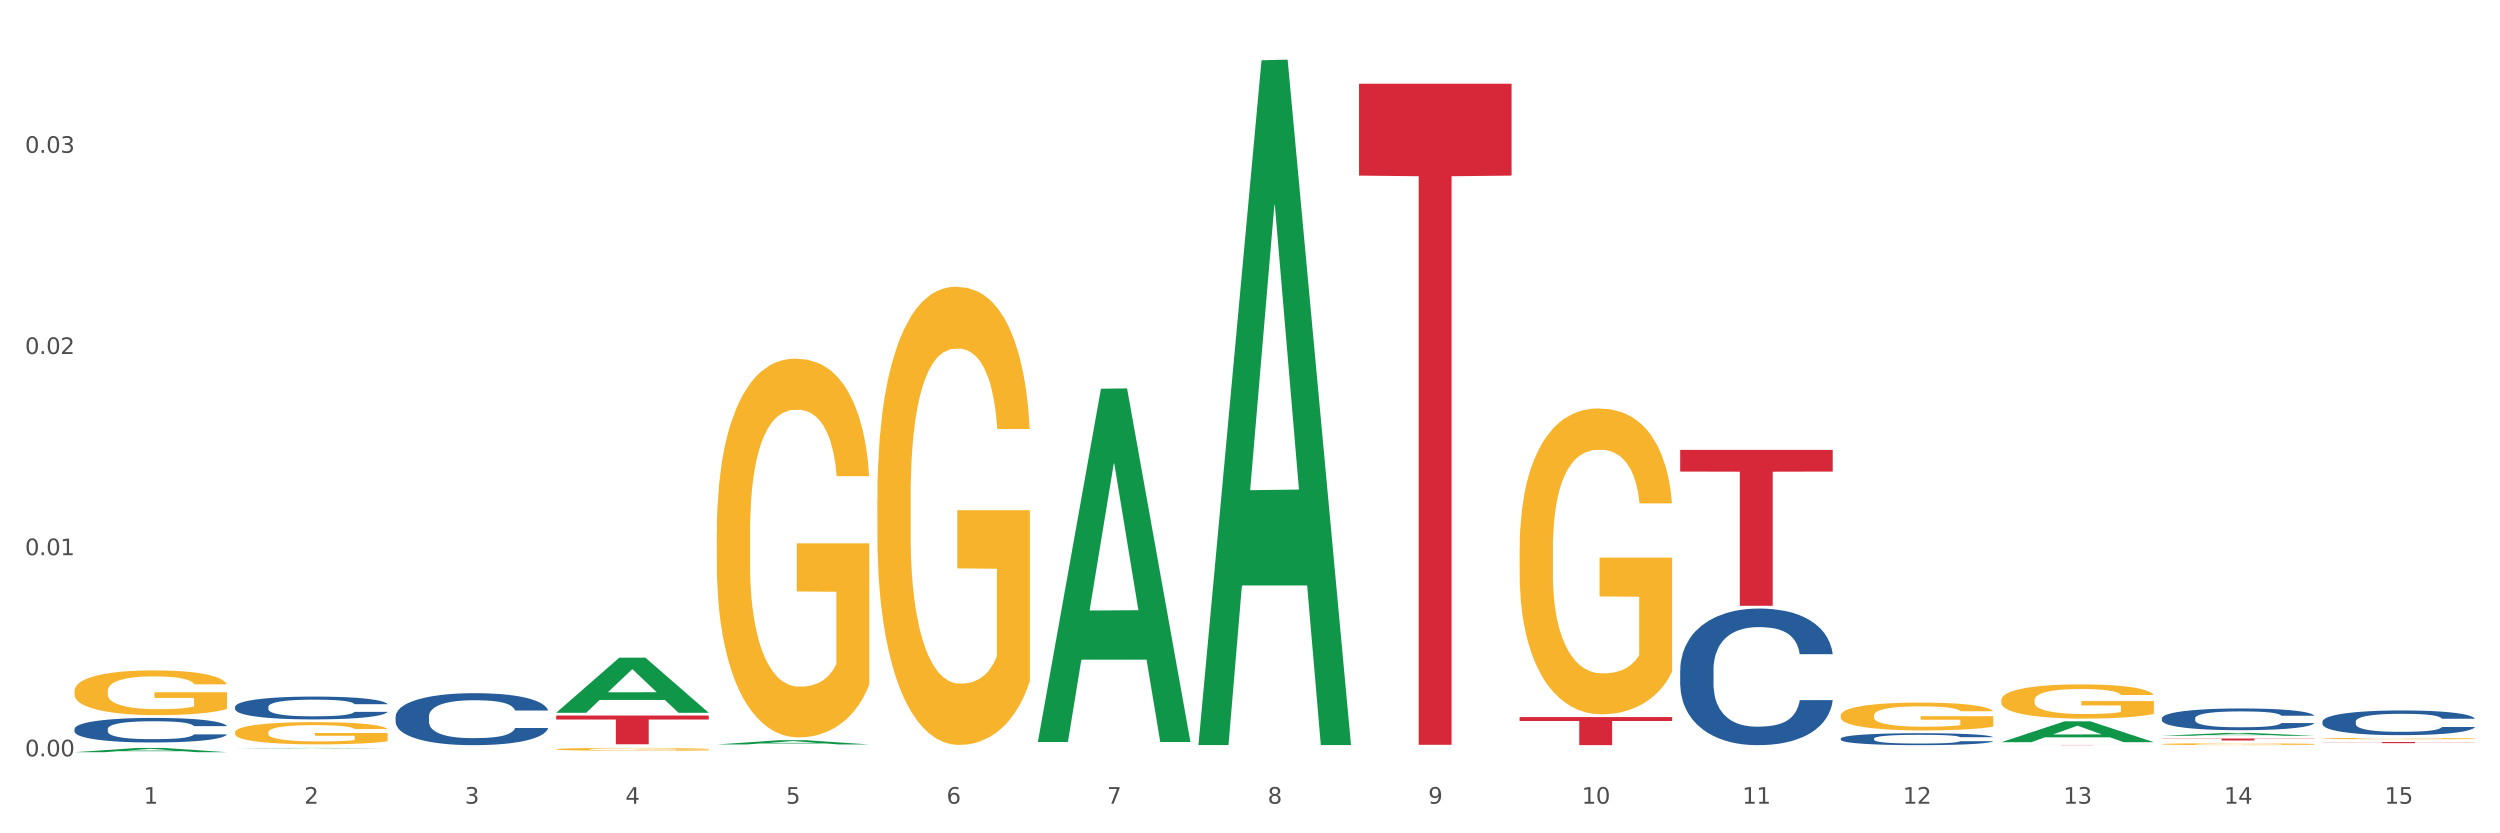
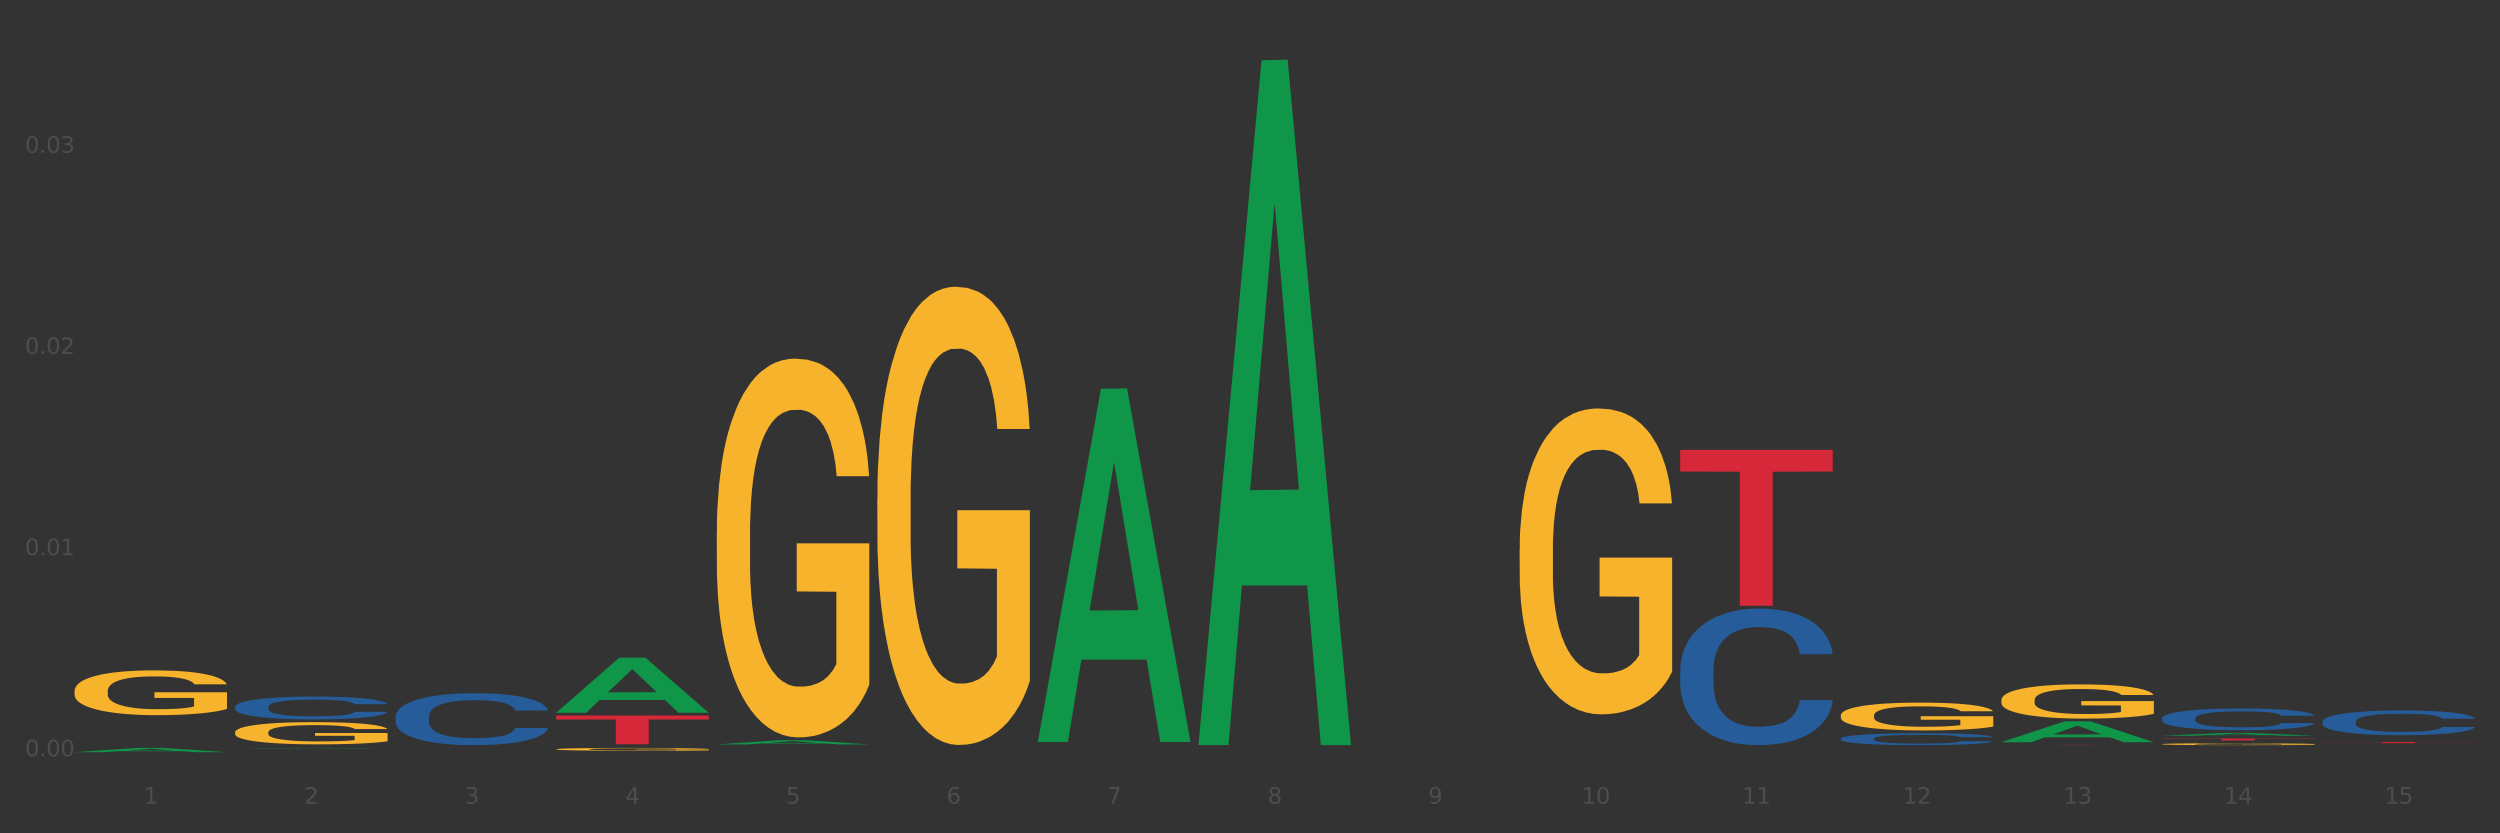
<svg xmlns="http://www.w3.org/2000/svg" xmlns:xlink="http://www.w3.org/1999/xlink" width="1080pt" height="360pt" viewBox="0 0 1080 360" version="1.1">
  <rect x="0" y="0" width="1080" height="360" fill="#333333" stroke="none" />
  <defs>
    <style type="text/css">*{stroke-linejoin: round; stroke-linecap: butt}</style>
  </defs>
  <g id="figure_1">
    <g id="patch_1">
-       <path d="M 0 360  L 1080 360  L 1080 0  L 0 0  z " style="fill: #ffffff; stroke: #ffffff; stroke-linejoin: miter" />
-     </g>
+       </g>
    <g id="axes_1">
      <g id="matplotlib.axis_1">
        <g id="xtick_1">
          <g id="text_1">
            <g style="fill: #4d4d4d" transform="translate(62.07 347.204) scale(0.096 -0.096)">
              <defs>
                <path id="DejaVuSans-31" d="M 794 531  L 1825 531  L 1825 4091  L 703 3866  L 703 4441  L 1819 4666  L 2450 4666  L 2450 531  L 3481 531  L 3481 0  L 794 0  L 794 531  z " transform="scale(0.016)" />
              </defs>
              <use xlink:href="#DejaVuSans-31" />
            </g>
          </g>
        </g>
        <g id="xtick_2">
          <g id="text_2">
            <g style="fill: #4d4d4d" transform="translate(131.436 347.204) scale(0.096 -0.096)">
              <defs>
                <path id="DejaVuSans-32" d="M 1228 531  L 3431 531  L 3431 0  L 469 0  L 469 531  Q 828 903 1448 1529  Q 2069 2156 2228 2338  Q 2531 2678 2651 2914  Q 2772 3150 2772 3378  Q 2772 3750 2511 3984  Q 2250 4219 1831 4219  Q 1534 4219 1204 4116  Q 875 4013 500 3803  L 500 4441  Q 881 4594 1212 4672  Q 1544 4750 1819 4750  Q 2544 4750 2975 4387  Q 3406 4025 3406 3419  Q 3406 3131 3298 2873  Q 3191 2616 2906 2266  Q 2828 2175 2409 1742  Q 1991 1309 1228 531  z " transform="scale(0.016)" />
              </defs>
              <use xlink:href="#DejaVuSans-32" />
            </g>
          </g>
        </g>
        <g id="xtick_3">
          <g id="text_3">
            <g style="fill: #4d4d4d" transform="translate(200.802 347.204) scale(0.096 -0.096)">
              <defs>
                <path id="DejaVuSans-33" d="M 2597 2516  Q 3050 2419 3304 2112  Q 3559 1806 3559 1356  Q 3559 666 3084 287  Q 2609 -91 1734 -91  Q 1441 -91 1130 -33  Q 819 25 488 141  L 488 750  Q 750 597 1062 519  Q 1375 441 1716 441  Q 2309 441 2620 675  Q 2931 909 2931 1356  Q 2931 1769 2642 2001  Q 2353 2234 1838 2234  L 1294 2234  L 1294 2753  L 1863 2753  Q 2328 2753 2575 2939  Q 2822 3125 2822 3475  Q 2822 3834 2567 4026  Q 2313 4219 1838 4219  Q 1578 4219 1281 4162  Q 984 4106 628 3988  L 628 4550  Q 988 4650 1302 4700  Q 1616 4750 1894 4750  Q 2613 4750 3031 4423  Q 3450 4097 3450 3541  Q 3450 3153 3228 2886  Q 3006 2619 2597 2516  z " transform="scale(0.016)" />
              </defs>
              <use xlink:href="#DejaVuSans-33" />
            </g>
          </g>
        </g>
        <g id="xtick_4">
          <g id="text_4">
            <g style="fill: #4d4d4d" transform="translate(270.169 347.204) scale(0.096 -0.096)">
              <defs>
                <path id="DejaVuSans-34" d="M 2419 4116  L 825 1625  L 2419 1625  L 2419 4116  z M 2253 4666  L 3047 4666  L 3047 1625  L 3713 1625  L 3713 1100  L 3047 1100  L 3047 0  L 2419 0  L 2419 1100  L 313 1100  L 313 1709  L 2253 4666  z " transform="scale(0.016)" />
              </defs>
              <use xlink:href="#DejaVuSans-34" />
            </g>
          </g>
        </g>
        <g id="xtick_5">
          <g id="text_5">
            <g style="fill: #4d4d4d" transform="translate(339.535 347.204) scale(0.096 -0.096)">
              <defs>
                <path id="DejaVuSans-35" d="M 691 4666  L 3169 4666  L 3169 4134  L 1269 4134  L 1269 2991  Q 1406 3038 1543 3061  Q 1681 3084 1819 3084  Q 2600 3084 3056 2656  Q 3513 2228 3513 1497  Q 3513 744 3044 326  Q 2575 -91 1722 -91  Q 1428 -91 1123 -41  Q 819 9 494 109  L 494 744  Q 775 591 1075 516  Q 1375 441 1709 441  Q 2250 441 2565 725  Q 2881 1009 2881 1497  Q 2881 1984 2565 2268  Q 2250 2553 1709 2553  Q 1456 2553 1204 2497  Q 953 2441 691 2322  L 691 4666  z " transform="scale(0.016)" />
              </defs>
              <use xlink:href="#DejaVuSans-35" />
            </g>
          </g>
        </g>
        <g id="xtick_6">
          <g id="text_6">
            <g style="fill: #4d4d4d" transform="translate(408.901 347.204) scale(0.096 -0.096)">
              <defs>
                <path id="DejaVuSans-36" d="M 2113 2584  Q 1688 2584 1439 2293  Q 1191 2003 1191 1497  Q 1191 994 1439 701  Q 1688 409 2113 409  Q 2538 409 2786 701  Q 3034 994 3034 1497  Q 3034 2003 2786 2293  Q 2538 2584 2113 2584  z M 3366 4563  L 3366 3988  Q 3128 4100 2886 4159  Q 2644 4219 2406 4219  Q 1781 4219 1451 3797  Q 1122 3375 1075 2522  Q 1259 2794 1537 2939  Q 1816 3084 2150 3084  Q 2853 3084 3261 2657  Q 3669 2231 3669 1497  Q 3669 778 3244 343  Q 2819 -91 2113 -91  Q 1303 -91 875 529  Q 447 1150 447 2328  Q 447 3434 972 4092  Q 1497 4750 2381 4750  Q 2619 4750 2861 4703  Q 3103 4656 3366 4563  z " transform="scale(0.016)" />
              </defs>
              <use xlink:href="#DejaVuSans-36" />
            </g>
          </g>
        </g>
        <g id="xtick_7">
          <g id="text_7">
            <g style="fill: #4d4d4d" transform="translate(478.267 347.204) scale(0.096 -0.096)">
              <defs>
                <path id="DejaVuSans-37" d="M 525 4666  L 3525 4666  L 3525 4397  L 1831 0  L 1172 0  L 2766 4134  L 525 4134  L 525 4666  z " transform="scale(0.016)" />
              </defs>
              <use xlink:href="#DejaVuSans-37" />
            </g>
          </g>
        </g>
        <g id="xtick_8">
          <g id="text_8">
            <g style="fill: #4d4d4d" transform="translate(547.634 347.204) scale(0.096 -0.096)">
              <defs>
                <path id="DejaVuSans-38" d="M 2034 2216  Q 1584 2216 1326 1975  Q 1069 1734 1069 1313  Q 1069 891 1326 650  Q 1584 409 2034 409  Q 2484 409 2743 651  Q 3003 894 3003 1313  Q 3003 1734 2745 1975  Q 2488 2216 2034 2216  z M 1403 2484  Q 997 2584 770 2862  Q 544 3141 544 3541  Q 544 4100 942 4425  Q 1341 4750 2034 4750  Q 2731 4750 3128 4425  Q 3525 4100 3525 3541  Q 3525 3141 3298 2862  Q 3072 2584 2669 2484  Q 3125 2378 3379 2068  Q 3634 1759 3634 1313  Q 3634 634 3220 271  Q 2806 -91 2034 -91  Q 1263 -91 848 271  Q 434 634 434 1313  Q 434 1759 690 2068  Q 947 2378 1403 2484  z M 1172 3481  Q 1172 3119 1398 2916  Q 1625 2713 2034 2713  Q 2441 2713 2670 2916  Q 2900 3119 2900 3481  Q 2900 3844 2670 4047  Q 2441 4250 2034 4250  Q 1625 4250 1398 4047  Q 1172 3844 1172 3481  z " transform="scale(0.016)" />
              </defs>
              <use xlink:href="#DejaVuSans-38" />
            </g>
          </g>
        </g>
        <g id="xtick_9">
          <g id="text_9">
            <g style="fill: #4d4d4d" transform="translate(617 347.204) scale(0.096 -0.096)">
              <defs>
                <path id="DejaVuSans-39" d="M 703 97  L 703 672  Q 941 559 1184 500  Q 1428 441 1663 441  Q 2288 441 2617 861  Q 2947 1281 2994 2138  Q 2813 1869 2534 1725  Q 2256 1581 1919 1581  Q 1219 1581 811 2004  Q 403 2428 403 3163  Q 403 3881 828 4315  Q 1253 4750 1959 4750  Q 2769 4750 3195 4129  Q 3622 3509 3622 2328  Q 3622 1225 3098 567  Q 2575 -91 1691 -91  Q 1453 -91 1209 -44  Q 966 3 703 97  z M 1959 2075  Q 2384 2075 2632 2365  Q 2881 2656 2881 3163  Q 2881 3666 2632 3958  Q 2384 4250 1959 4250  Q 1534 4250 1286 3958  Q 1038 3666 1038 3163  Q 1038 2656 1286 2365  Q 1534 2075 1959 2075  z " transform="scale(0.016)" />
              </defs>
              <use xlink:href="#DejaVuSans-39" />
            </g>
          </g>
        </g>
        <g id="xtick_10">
          <g id="text_10">
            <g style="fill: #4d4d4d" transform="translate(683.312 347.204) scale(0.096 -0.096)">
              <defs>
                <path id="DejaVuSans-30" d="M 2034 4250  Q 1547 4250 1301 3770  Q 1056 3291 1056 2328  Q 1056 1369 1301 889  Q 1547 409 2034 409  Q 2525 409 2770 889  Q 3016 1369 3016 2328  Q 3016 3291 2770 3770  Q 2525 4250 2034 4250  z M 2034 4750  Q 2819 4750 3233 4129  Q 3647 3509 3647 2328  Q 3647 1150 3233 529  Q 2819 -91 2034 -91  Q 1250 -91 836 529  Q 422 1150 422 2328  Q 422 3509 836 4129  Q 1250 4750 2034 4750  z " transform="scale(0.016)" />
              </defs>
              <use xlink:href="#DejaVuSans-31" />
              <use xlink:href="#DejaVuSans-30" transform="translate(63.623 0)" />
            </g>
          </g>
        </g>
        <g id="xtick_11">
          <g id="text_11">
            <g style="fill: #4d4d4d" transform="translate(752.678 347.204) scale(0.096 -0.096)">
              <use xlink:href="#DejaVuSans-31" />
              <use xlink:href="#DejaVuSans-31" transform="translate(63.623 0)" />
            </g>
          </g>
        </g>
        <g id="xtick_12">
          <g id="text_12">
            <g style="fill: #4d4d4d" transform="translate(822.044 347.204) scale(0.096 -0.096)">
              <use xlink:href="#DejaVuSans-31" />
              <use xlink:href="#DejaVuSans-32" transform="translate(63.623 0)" />
            </g>
          </g>
        </g>
        <g id="xtick_13">
          <g id="text_13">
            <g style="fill: #4d4d4d" transform="translate(891.411 347.204) scale(0.096 -0.096)">
              <use xlink:href="#DejaVuSans-31" />
              <use xlink:href="#DejaVuSans-33" transform="translate(63.623 0)" />
            </g>
          </g>
        </g>
        <g id="xtick_14">
          <g id="text_14">
            <g style="fill: #4d4d4d" transform="translate(960.777 347.204) scale(0.096 -0.096)">
              <use xlink:href="#DejaVuSans-31" />
              <use xlink:href="#DejaVuSans-34" transform="translate(63.623 0)" />
            </g>
          </g>
        </g>
        <g id="xtick_15">
          <g id="text_15">
            <g style="fill: #4d4d4d" transform="translate(1030.143 347.204) scale(0.096 -0.096)">
              <use xlink:href="#DejaVuSans-31" />
              <use xlink:href="#DejaVuSans-35" transform="translate(63.623 0)" />
            </g>
          </g>
        </g>
        <g id="xtick_16" />
        <g id="xtick_17" />
        <g id="xtick_18" />
        <g id="xtick_19" />
        <g id="xtick_20" />
        <g id="xtick_21" />
        <g id="xtick_22" />
        <g id="xtick_23" />
        <g id="xtick_24" />
        <g id="xtick_25" />
        <g id="xtick_26" />
        <g id="xtick_27" />
        <g id="xtick_28" />
        <g id="xtick_29" />
      </g>
      <g id="matplotlib.axis_2">
        <g id="ytick_1">
          <g id="text_16">
            <g style="fill: #4d4d4d" transform="translate(10.8 326.745) scale(0.096 -0.096)">
              <defs>
                <path id="DejaVuSans-2e" d="M 684 794  L 1344 794  L 1344 0  L 684 0  L 684 794  z " transform="scale(0.016)" />
              </defs>
              <use xlink:href="#DejaVuSans-30" />
              <use xlink:href="#DejaVuSans-2e" transform="translate(63.623 0)" />
              <use xlink:href="#DejaVuSans-30" transform="translate(95.41 0)" />
              <use xlink:href="#DejaVuSans-30" transform="translate(159.033 0)" />
            </g>
          </g>
        </g>
        <g id="ytick_2">
          <g id="text_17">
            <g style="fill: #4d4d4d" transform="translate(10.8 239.838) scale(0.096 -0.096)">
              <use xlink:href="#DejaVuSans-30" />
              <use xlink:href="#DejaVuSans-2e" transform="translate(63.623 0)" />
              <use xlink:href="#DejaVuSans-30" transform="translate(95.41 0)" />
              <use xlink:href="#DejaVuSans-31" transform="translate(159.033 0)" />
            </g>
          </g>
        </g>
        <g id="ytick_3">
          <g id="text_18">
            <g style="fill: #4d4d4d" transform="translate(10.8 152.931) scale(0.096 -0.096)">
              <use xlink:href="#DejaVuSans-30" />
              <use xlink:href="#DejaVuSans-2e" transform="translate(63.623 0)" />
              <use xlink:href="#DejaVuSans-30" transform="translate(95.41 0)" />
              <use xlink:href="#DejaVuSans-32" transform="translate(159.033 0)" />
            </g>
          </g>
        </g>
        <g id="ytick_4">
          <g id="text_19">
            <g style="fill: #4d4d4d" transform="translate(10.8 66.024) scale(0.096 -0.096)">
              <use xlink:href="#DejaVuSans-30" />
              <use xlink:href="#DejaVuSans-2e" transform="translate(63.623 0)" />
              <use xlink:href="#DejaVuSans-30" transform="translate(95.41 0)" />
              <use xlink:href="#DejaVuSans-33" transform="translate(159.033 0)" />
            </g>
          </g>
        </g>
        <g id="ytick_5" />
        <g id="ytick_6" />
        <g id="ytick_7" />
        <g id="ytick_8" />
      </g>
      <g id="PolyCollection_1">
        <path d="M 32.175 324.946  L 32.243 324.944  L 59.417 323.1  L 70.695 323.098  L 98.073 324.95  L 85.029 324.95  L 79.119 324.518  L 51.061 324.518  L 50.857 324.525  L 45.151 324.95  L 32.175 324.95  L 32.175 324.946  L 54.594 324.261  L 75.586 324.259  L 65.192 323.493  L 65.056 323.489  L 64.92 323.494  L 54.526 324.259  L 54.594 324.261  L 32.175 324.946  z " clip-path="url(#p1a3ce31a7b)" style="fill: #109648" />
        <path d="M 864.57 321.819  L 930.468 321.819  L 930.468 321.831  L 904.546 321.831  L 904.546 321.909  L 890.335 321.909  L 890.335 321.831  L 864.57 321.831  L 864.57 321.819  L 864.57 321.819  z " clip-path="url(#p1a3ce31a7b)" style="fill: #d62839" />
        <path d="M 725.837 194.356  L 791.735 194.356  L 791.735 203.715  L 765.813 203.779  L 765.813 261.705  L 751.603 261.705  L 751.603 203.779  L 725.837 203.715  L 725.837 194.419  L 725.837 194.356  z " clip-path="url(#p1a3ce31a7b)" style="fill: #d62839" />
-         <path d="M 656.471 309.784  L 722.369 309.784  L 722.369 311.469  L 696.447 311.48  L 696.447 321.909  L 682.237 321.909  L 682.237 311.48  L 656.471 311.469  L 656.471 309.795  L 656.471 309.784  z " clip-path="url(#p1a3ce31a7b)" style="fill: #d62839" />
-         <path d="M 587.105 36.176  L 653.003 36.176  L 653.003 75.863  L 627.081 76.131  L 627.081 321.759  L 612.871 321.759  L 612.871 76.131  L 587.105 75.863  L 587.105 36.444  L 587.105 36.176  z " clip-path="url(#p1a3ce31a7b)" style="fill: #d62839" />
        <path d="M 240.274 309.108  L 306.172 309.108  L 306.172 310.834  L 280.25 310.846  L 280.25 321.53  L 266.039 321.53  L 266.039 310.846  L 240.274 310.834  L 240.274 309.119  L 240.274 309.108  z " clip-path="url(#p1a3ce31a7b)" style="fill: #d62839" />
        <path d="M 101.541 316.403  L 101.619 316.395  L 101.619 316.079  L 101.775 315.807  L 102.553 315.149  L 103.72 314.606  L 104.575 314.316  L 105.431 314.079  L 106.443 313.843  L 107.688 313.597  L 109.944 313.238  L 111.344 313.053  L 113.056 312.86  L 116.168 312.58  L 118.424 312.422  L 120.758 312.29  L 124.57 312.133  L 127.06 312.062  L 129.705 312.01  L 132.895 311.975  L 135.307 311.966  L 140.598 311.992  L 145.11 312.071  L 147.289 312.133  L 150.089 312.238  L 151.568 312.308  L 153.979 312.448  L 156.469 312.632  L 158.181 312.79  L 160.748 313.088  L 162.693 313.387  L 164.483 313.755  L 165.416 314.009  L 166.117 314.246  L 166.739 314.518  L 167.361 314.948  L 153.357 314.948  L 152.812 314.641  L 151.957 314.351  L 150.712 314.071  L 149.623 313.895  L 147.755 313.676  L 146.044 313.536  L 144.254 313.43  L 142.076 313.343  L 140.364 313.299  L 137.952 313.264  L 133.206 313.273  L 130.017 313.343  L 127.838 313.43  L 126.438 313.509  L 125.193 313.597  L 123.792 313.72  L 122.159 313.904  L 120.992 314.071  L 119.825 314.281  L 118.891 314.492  L 118.035 314.737  L 117.335 315  L 116.79 315.272  L 116.324 315.605  L 115.935 316.158  L 115.935 317.359  L 116.09 317.631  L 116.479 317.991  L 116.946 318.263  L 117.724 318.587  L 118.424 318.806  L 119.747 319.122  L 121.225 319.385  L 122.392 319.552  L 123.559 319.692  L 125.582 319.885  L 127.838 320.043  L 129.783 320.139  L 132.428 320.227  L 134.218 320.262  L 135.774 320.28  L 139.586 320.28  L 142.309 320.253  L 145.343 320.192  L 147.678 320.113  L 149.623 320.016  L 151.801 319.859  L 153.201 319.709  L 153.201 317.877  L 136.085 317.868  L 136.085 316.649  L 167.439 316.649  L 167.439 320.227  L 166.117 320.411  L 164.638 320.578  L 163.082 320.727  L 160.748 320.911  L 157.947 321.086  L 155.458 321.209  L 152.812 321.314  L 149.7 321.411  L 145.655 321.498  L 143.165 321.534  L 140.053 321.56  L 136.396 321.569  L 133.206 321.551  L 130.094 321.507  L 126.827 321.428  L 123.637 321.314  L 121.225 321.2  L 118.813 321.06  L 116.246 320.876  L 114.223 320.7  L 112.667 320.543  L 110.955 320.341  L 109.088 320.078  L 107.688 319.841  L 106.443 319.595  L 105.12 319.28  L 104.186 319.008  L 103.253 318.666  L 102.708 318.412  L 102.086 318.017  L 101.619 317.464  L 101.541 316.403  z " clip-path="url(#p1a3ce31a7b)" style="fill: #f7b32b" />
-         <path d="M 32.175 314.91  L 32.253 314.9  L 32.253 314.629  L 32.487 314.261  L 33.343 313.583  L 34.434 313.069  L 36.303 312.468  L 37.316 312.217  L 38.64 311.936  L 41.366 311.48  L 44.482 311.093  L 46.663 310.88  L 48.299 310.744  L 51.96 310.502  L 54.063 310.395  L 56.244 310.308  L 58.114 310.25  L 61.229 310.182  L 63.722 310.153  L 66.604 310.143  L 69.019 310.153  L 72.212 310.192  L 76.886 310.308  L 78.677 310.376  L 81.092 310.492  L 83.585 310.647  L 85.61 310.802  L 87.947 311.025  L 90.361 311.316  L 92.698 311.684  L 94.334 312.023  L 95.658 312.381  L 96.827 312.817  L 97.683 313.292  L 98.073 313.689  L 83.818 313.689  L 83.429 313.331  L 82.65 312.943  L 81.871 312.682  L 81.014 312.468  L 79.69 312.226  L 78.522 312.071  L 76.574 311.887  L 74.783 311.771  L 73.303 311.703  L 71.511 311.645  L 67.694 311.587  L 64.968 311.587  L 63.255 311.606  L 61.151 311.655  L 59.36 311.722  L 57.257 311.839  L 55.621 311.965  L 53.985 312.129  L 53.05 312.246  L 51.648 312.459  L 50.714 312.633  L 49.467 312.933  L 48.766 313.147  L 47.52 313.699  L 46.975 314.106  L 46.741 314.387  L 46.585 314.697  L 46.585 316.208  L 47.053 316.886  L 47.442 317.177  L 48.065 317.506  L 49.234 317.932  L 50.947 318.349  L 52.739 318.649  L 54.219 318.833  L 55.621 318.969  L 57.023 319.076  L 58.737 319.172  L 60.139 319.231  L 62.242 319.289  L 64.734 319.318  L 66.682 319.318  L 70.654 319.269  L 72.446 319.221  L 74.16 319.153  L 76.029 319.047  L 77.509 318.93  L 78.366 318.843  L 79.768 318.659  L 80.858 318.465  L 81.793 318.242  L 82.416 318.049  L 83.117 317.758  L 83.663 317.429  L 83.818 317.254  L 98.073 317.254  L 97.761 317.603  L 97.216 317.942  L 96.126 318.397  L 95.269 318.659  L 93.945 318.979  L 92.542 319.25  L 90.595 319.55  L 88.804 319.773  L 86.934 319.967  L 84.909 320.141  L 81.248 320.383  L 79.924 320.451  L 77.12 320.568  L 74.939 320.635  L 71.745 320.703  L 68.473 320.742  L 65.046 320.752  L 62.008 320.732  L 58.659 320.674  L 56.556 320.616  L 54.219 320.529  L 51.493 320.393  L 48.922 320.228  L 46.507 320.035  L 44.248 319.812  L 42.145 319.56  L 39.419 319.143  L 37.394 318.737  L 35.914 318.359  L 34.901 318.039  L 33.889 317.632  L 33.343 317.351  L 32.487 316.673  L 32.175 316.043  L 32.175 314.91  z " clip-path="url(#p1a3ce31a7b)" style="fill: #255c99" />
        <path d="M 101.541 305.348  L 101.619 305.339  L 101.619 305.087  L 101.853 304.744  L 102.71 304.114  L 103.8 303.637  L 105.67 303.079  L 106.682 302.845  L 108.006 302.584  L 110.733 302.16  L 113.848 301.8  L 116.029 301.602  L 117.665 301.476  L 121.326 301.251  L 123.429 301.152  L 125.61 301.071  L 127.48 301.017  L 130.595 300.954  L 133.088 300.927  L 135.97 300.918  L 138.385 300.927  L 141.578 300.963  L 146.252 301.071  L 148.044 301.134  L 150.458 301.242  L 152.951 301.386  L 154.976 301.53  L 157.313 301.737  L 159.728 302.007  L 162.064 302.35  L 163.7 302.665  L 165.024 302.998  L 166.193 303.403  L 167.05 303.844  L 167.439 304.213  L 153.185 304.213  L 152.795 303.88  L 152.016 303.52  L 151.237 303.277  L 150.38 303.079  L 149.056 302.854  L 147.888 302.71  L 145.941 302.539  L 144.149 302.431  L 142.669 302.368  L 140.877 302.313  L 137.061 302.259  L 134.334 302.259  L 132.621 302.277  L 130.518 302.322  L 128.726 302.386  L 126.623 302.494  L 124.987 302.611  L 123.351 302.764  L 122.417 302.872  L 121.015 303.07  L 120.08 303.232  L 118.834 303.511  L 118.133 303.709  L 116.886 304.222  L 116.341 304.6  L 116.107 304.861  L 115.952 305.15  L 115.952 306.554  L 116.419 307.184  L 116.808 307.454  L 117.431 307.76  L 118.6 308.157  L 120.314 308.544  L 122.105 308.823  L 123.585 308.994  L 124.987 309.12  L 126.389 309.219  L 128.103 309.309  L 129.505 309.363  L 131.608 309.417  L 134.101 309.444  L 136.048 309.444  L 140.021 309.399  L 141.812 309.354  L 143.526 309.291  L 145.395 309.192  L 146.875 309.084  L 147.732 309.003  L 149.134 308.832  L 150.225 308.652  L 151.159 308.445  L 151.783 308.265  L 152.484 307.995  L 153.029 307.688  L 153.185 307.526  L 167.439 307.526  L 167.128 307.851  L 166.582 308.166  L 165.492 308.589  L 164.635 308.832  L 163.311 309.129  L 161.909 309.381  L 159.961 309.66  L 158.17 309.867  L 156.3 310.047  L 154.275 310.209  L 150.614 310.434  L 149.29 310.497  L 146.486 310.606  L 144.305 310.669  L 141.111 310.732  L 137.84 310.768  L 134.412 310.777  L 131.374 310.759  L 128.025 310.705  L 125.922 310.651  L 123.585 310.569  L 120.859 310.443  L 118.288 310.29  L 115.874 310.11  L 113.615 309.903  L 111.512 309.669  L 108.785 309.282  L 106.76 308.904  L 105.28 308.553  L 104.267 308.256  L 103.255 307.878  L 102.71 307.616  L 101.853 306.986  L 101.541 306.401  L 101.541 305.348  z " clip-path="url(#p1a3ce31a7b)" style="fill: #255c99" />
        <path d="M 170.907 309.545  L 170.985 309.524  L 170.985 308.95  L 171.219 308.171  L 172.076 306.735  L 173.166 305.649  L 175.036 304.377  L 176.048 303.844  L 177.373 303.25  L 180.099 302.286  L 183.215 301.466  L 185.396 301.015  L 187.031 300.728  L 190.692 300.215  L 192.796 299.989  L 194.977 299.805  L 196.846 299.682  L 199.962 299.538  L 202.454 299.477  L 205.336 299.456  L 207.751 299.477  L 210.945 299.559  L 215.618 299.805  L 217.41 299.948  L 219.825 300.195  L 222.317 300.523  L 224.342 300.851  L 226.679 301.322  L 229.094 301.937  L 231.431 302.717  L 233.066 303.434  L 234.391 304.193  L 235.559 305.116  L 236.416 306.12  L 236.805 306.961  L 222.551 306.961  L 222.161 306.202  L 221.382 305.382  L 220.604 304.829  L 219.747 304.377  L 218.422 303.865  L 217.254 303.537  L 215.307 303.147  L 213.515 302.901  L 212.035 302.758  L 210.244 302.635  L 206.427 302.512  L 203.701 302.512  L 201.987 302.553  L 199.884 302.655  L 198.092 302.799  L 195.989 303.045  L 194.353 303.311  L 192.718 303.66  L 191.783 303.906  L 190.381 304.357  L 189.446 304.726  L 188.2 305.362  L 187.499 305.813  L 186.252 306.982  L 185.707 307.843  L 185.474 308.437  L 185.318 309.093  L 185.318 312.292  L 185.785 313.727  L 186.175 314.343  L 186.798 315.04  L 187.966 315.942  L 189.68 316.824  L 191.471 317.459  L 192.951 317.849  L 194.353 318.136  L 195.755 318.362  L 197.469 318.567  L 198.871 318.69  L 200.974 318.813  L 203.467 318.874  L 205.414 318.874  L 209.387 318.772  L 211.178 318.669  L 212.892 318.526  L 214.761 318.3  L 216.241 318.054  L 217.098 317.869  L 218.5 317.48  L 219.591 317.07  L 220.526 316.598  L 221.149 316.188  L 221.85 315.573  L 222.395 314.876  L 222.551 314.507  L 236.805 314.507  L 236.494 315.245  L 235.949 315.962  L 234.858 316.926  L 234.001 317.48  L 232.677 318.156  L 231.275 318.731  L 229.328 319.366  L 227.536 319.838  L 225.667 320.248  L 223.641 320.617  L 219.98 321.13  L 218.656 321.273  L 215.852 321.519  L 213.671 321.663  L 210.477 321.806  L 207.206 321.888  L 203.779 321.909  L 200.741 321.868  L 197.391 321.745  L 195.288 321.622  L 192.951 321.437  L 190.225 321.15  L 187.655 320.802  L 185.24 320.391  L 182.981 319.92  L 180.878 319.387  L 178.152 318.505  L 176.126 317.644  L 174.646 316.844  L 173.634 316.168  L 172.621 315.306  L 172.076 314.712  L 171.219 313.276  L 170.907 311.944  L 170.907 309.545  z " clip-path="url(#p1a3ce31a7b)" style="fill: #255c99" />
        <path d="M 725.837 289.41  L 725.915 289.356  L 725.915 287.847  L 726.149 285.799  L 727.006 282.027  L 728.096 279.17  L 729.966 275.829  L 730.978 274.428  L 732.302 272.865  L 735.029 270.332  L 738.144 268.176  L 740.325 266.99  L 741.961 266.236  L 745.622 264.888  L 747.725 264.295  L 749.906 263.81  L 751.776 263.487  L 754.891 263.11  L 757.384 262.948  L 760.266 262.894  L 762.681 262.948  L 765.874 263.164  L 770.548 263.81  L 772.34 264.188  L 774.754 264.834  L 777.247 265.697  L 779.272 266.559  L 781.609 267.799  L 784.024 269.415  L 786.36 271.463  L 787.996 273.35  L 789.32 275.344  L 790.489 277.769  L 791.346 280.41  L 791.735 282.62  L 777.481 282.62  L 777.091 280.625  L 776.312 278.47  L 775.533 277.015  L 774.676 275.829  L 773.352 274.481  L 772.184 273.619  L 770.237 272.595  L 768.445 271.948  L 766.965 271.571  L 765.173 271.248  L 761.357 270.924  L 758.63 270.924  L 756.917 271.032  L 754.814 271.302  L 753.022 271.679  L 750.919 272.326  L 749.283 273.026  L 747.647 273.943  L 746.713 274.589  L 745.311 275.775  L 744.376 276.745  L 743.13 278.416  L 742.429 279.601  L 741.182 282.673  L 740.637 284.937  L 740.403 286.5  L 740.248 288.225  L 740.248 296.632  L 740.715 300.405  L 741.104 302.022  L 741.727 303.854  L 742.896 306.225  L 744.61 308.543  L 746.401 310.214  L 747.881 311.238  L 749.283 311.992  L 750.685 312.585  L 752.399 313.124  L 753.801 313.447  L 755.904 313.771  L 758.397 313.932  L 760.344 313.932  L 764.317 313.663  L 766.108 313.393  L 767.822 313.016  L 769.691 312.423  L 771.171 311.777  L 772.028 311.292  L 773.43 310.268  L 774.521 309.19  L 775.455 307.95  L 776.079 306.872  L 776.78 305.255  L 777.325 303.423  L 777.481 302.453  L 791.735 302.453  L 791.424 304.393  L 790.878 306.279  L 789.788 308.812  L 788.931 310.268  L 787.607 312.046  L 786.205 313.555  L 784.257 315.226  L 782.466 316.465  L 780.596 317.543  L 778.571 318.513  L 774.91 319.861  L 773.586 320.238  L 770.782 320.885  L 768.601 321.262  L 765.407 321.639  L 762.136 321.855  L 758.708 321.909  L 755.67 321.801  L 752.321 321.478  L 750.218 321.154  L 747.881 320.669  L 745.155 319.915  L 742.584 318.998  L 740.17 317.921  L 737.911 316.681  L 735.808 315.28  L 733.081 312.962  L 731.056 310.699  L 729.576 308.597  L 728.563 306.818  L 727.551 304.555  L 727.006 302.992  L 726.149 299.219  L 725.837 295.716  L 725.837 289.41  z " clip-path="url(#p1a3ce31a7b)" style="fill: #255c99" />
        <path d="M 795.203 319.064  L 795.281 319.059  L 795.281 318.927  L 795.515 318.747  L 796.372 318.417  L 797.462 318.167  L 799.332 317.875  L 800.344 317.752  L 801.669 317.615  L 804.395 317.393  L 807.511 317.205  L 809.692 317.101  L 811.327 317.035  L 814.988 316.917  L 817.092 316.865  L 819.273 316.822  L 821.142 316.794  L 824.258 316.761  L 826.75 316.747  L 829.632 316.742  L 832.047 316.747  L 835.241 316.766  L 839.914 316.822  L 841.706 316.855  L 844.121 316.912  L 846.613 316.988  L 848.638 317.063  L 850.975 317.172  L 853.39 317.313  L 855.727 317.492  L 857.362 317.658  L 858.687 317.832  L 859.855 318.044  L 860.712 318.276  L 861.101 318.469  L 846.847 318.469  L 846.457 318.295  L 845.678 318.106  L 844.899 317.978  L 844.043 317.875  L 842.718 317.757  L 841.55 317.681  L 839.603 317.591  L 837.811 317.535  L 836.331 317.502  L 834.54 317.474  L 830.723 317.445  L 827.997 317.445  L 826.283 317.455  L 824.18 317.478  L 822.388 317.511  L 820.285 317.568  L 818.649 317.629  L 817.014 317.709  L 816.079 317.766  L 814.677 317.87  L 813.742 317.955  L 812.496 318.101  L 811.795 318.205  L 810.548 318.474  L 810.003 318.672  L 809.77 318.809  L 809.614 318.96  L 809.614 319.696  L 810.081 320.026  L 810.471 320.168  L 811.094 320.328  L 812.262 320.536  L 813.976 320.739  L 815.767 320.885  L 817.247 320.975  L 818.649 321.041  L 820.051 321.093  L 821.765 321.14  L 823.167 321.168  L 825.27 321.196  L 827.763 321.21  L 829.71 321.21  L 833.683 321.187  L 835.474 321.163  L 837.188 321.13  L 839.057 321.078  L 840.537 321.022  L 841.394 320.979  L 842.796 320.89  L 843.887 320.795  L 844.822 320.687  L 845.445 320.592  L 846.146 320.451  L 846.691 320.29  L 846.847 320.205  L 861.101 320.205  L 860.79 320.375  L 860.245 320.54  L 859.154 320.762  L 858.297 320.89  L 856.973 321.045  L 855.571 321.177  L 853.624 321.324  L 851.832 321.432  L 849.963 321.527  L 847.937 321.612  L 844.276 321.729  L 842.952 321.763  L 840.148 321.819  L 837.967 321.852  L 834.773 321.885  L 831.502 321.904  L 828.074 321.909  L 825.037 321.899  L 821.687 321.871  L 819.584 321.843  L 817.247 321.8  L 814.521 321.734  L 811.951 321.654  L 809.536 321.56  L 807.277 321.451  L 805.174 321.328  L 802.448 321.126  L 800.422 320.927  L 798.942 320.743  L 797.93 320.588  L 796.917 320.389  L 796.372 320.253  L 795.515 319.922  L 795.203 319.616  L 795.203 319.064  z " clip-path="url(#p1a3ce31a7b)" style="fill: #255c99" />
        <path d="M 933.936 310.276  L 934.014 310.268  L 934.014 310.028  L 934.247 309.702  L 935.104 309.102  L 936.195 308.647  L 938.064 308.115  L 939.077 307.892  L 940.401 307.644  L 943.127 307.241  L 946.243 306.898  L 948.424 306.709  L 950.06 306.589  L 953.721 306.375  L 955.824 306.28  L 958.005 306.203  L 959.874 306.152  L 962.99 306.092  L 965.483 306.066  L 968.365 306.057  L 970.779 306.066  L 973.973 306.1  L 978.647 306.203  L 980.438 306.263  L 982.853 306.366  L 985.346 306.503  L 987.371 306.64  L 989.708 306.838  L 992.122 307.095  L 994.459 307.421  L 996.095 307.721  L 997.419 308.038  L 998.587 308.424  L 999.444 308.844  L 999.834 309.196  L 985.579 309.196  L 985.19 308.879  L 984.411 308.536  L 983.632 308.304  L 982.775 308.115  L 981.451 307.901  L 980.283 307.764  L 978.335 307.601  L 976.544 307.498  L 975.064 307.438  L 973.272 307.386  L 969.455 307.335  L 966.729 307.335  L 965.015 307.352  L 962.912 307.395  L 961.121 307.455  L 959.018 307.558  L 957.382 307.669  L 955.746 307.815  L 954.811 307.918  L 953.409 308.107  L 952.475 308.261  L 951.228 308.527  L 950.527 308.716  L 949.281 309.204  L 948.736 309.565  L 948.502 309.813  L 948.346 310.088  L 948.346 311.425  L 948.814 312.026  L 949.203 312.283  L 949.826 312.574  L 950.995 312.952  L 952.708 313.321  L 954.5 313.586  L 955.98 313.749  L 957.382 313.869  L 958.784 313.964  L 960.498 314.049  L 961.9 314.101  L 964.003 314.152  L 966.495 314.178  L 968.443 314.178  L 972.415 314.135  L 974.207 314.092  L 975.92 314.032  L 977.79 313.938  L 979.27 313.835  L 980.127 313.758  L 981.529 313.595  L 982.619 313.423  L 983.554 313.226  L 984.177 313.055  L 984.878 312.797  L 985.423 312.506  L 985.579 312.352  L 999.834 312.352  L 999.522 312.66  L 998.977 312.96  L 997.886 313.363  L 997.03 313.595  L 995.705 313.878  L 994.303 314.118  L 992.356 314.384  L 990.564 314.581  L 988.695 314.753  L 986.67 314.907  L 983.009 315.121  L 981.685 315.181  L 978.88 315.284  L 976.699 315.344  L 973.506 315.404  L 970.234 315.439  L 966.807 315.447  L 963.769 315.43  L 960.42 315.379  L 958.317 315.327  L 955.98 315.25  L 953.253 315.13  L 950.683 314.984  L 948.268 314.813  L 946.009 314.615  L 943.906 314.392  L 941.18 314.024  L 939.155 313.664  L 937.675 313.329  L 936.662 313.046  L 935.65 312.686  L 935.104 312.437  L 934.247 311.837  L 933.936 311.28  L 933.936 310.276  z " clip-path="url(#p1a3ce31a7b)" style="fill: #255c99" />
        <path d="M 1003.302 311.711  L 1003.38 311.701  L 1003.38 311.428  L 1003.614 311.058  L 1004.47 310.375  L 1005.561 309.859  L 1007.43 309.254  L 1008.443 309.001  L 1009.767 308.718  L 1012.494 308.26  L 1015.609 307.87  L 1017.79 307.655  L 1019.426 307.519  L 1023.087 307.275  L 1025.19 307.168  L 1027.371 307.08  L 1029.241 307.021  L 1032.356 306.953  L 1034.849 306.924  L 1037.731 306.914  L 1040.146 306.924  L 1043.339 306.963  L 1048.013 307.08  L 1049.805 307.148  L 1052.219 307.265  L 1054.712 307.421  L 1056.737 307.577  L 1059.074 307.801  L 1061.489 308.094  L 1063.825 308.464  L 1065.461 308.806  L 1066.785 309.166  L 1067.954 309.605  L 1068.811 310.083  L 1069.2 310.483  L 1054.945 310.483  L 1054.556 310.122  L 1053.777 309.732  L 1052.998 309.469  L 1052.141 309.254  L 1050.817 309.01  L 1049.649 308.854  L 1047.701 308.669  L 1045.91 308.552  L 1044.43 308.484  L 1042.638 308.425  L 1038.822 308.367  L 1036.095 308.367  L 1034.382 308.386  L 1032.278 308.435  L 1030.487 308.503  L 1028.384 308.62  L 1026.748 308.747  L 1025.112 308.913  L 1024.178 309.03  L 1022.775 309.244  L 1021.841 309.42  L 1020.594 309.722  L 1019.893 309.937  L 1018.647 310.492  L 1018.102 310.902  L 1017.868 311.185  L 1017.712 311.497  L 1017.712 313.017  L 1018.18 313.7  L 1018.569 313.992  L 1019.192 314.324  L 1020.361 314.753  L 1022.074 315.172  L 1023.866 315.474  L 1025.346 315.66  L 1026.748 315.796  L 1028.15 315.903  L 1029.864 316.001  L 1031.266 316.059  L 1033.369 316.118  L 1035.862 316.147  L 1037.809 316.147  L 1041.781 316.098  L 1043.573 316.05  L 1045.287 315.981  L 1047.156 315.874  L 1048.636 315.757  L 1049.493 315.669  L 1050.895 315.484  L 1051.986 315.289  L 1052.92 315.065  L 1053.543 314.87  L 1054.244 314.577  L 1054.79 314.246  L 1054.945 314.07  L 1069.2 314.07  L 1068.888 314.421  L 1068.343 314.763  L 1067.253 315.221  L 1066.396 315.484  L 1065.072 315.806  L 1063.67 316.079  L 1061.722 316.381  L 1059.931 316.605  L 1058.061 316.8  L 1056.036 316.976  L 1052.375 317.22  L 1051.051 317.288  L 1048.247 317.405  L 1046.066 317.473  L 1042.872 317.541  L 1039.6 317.58  L 1036.173 317.59  L 1033.135 317.571  L 1029.786 317.512  L 1027.683 317.454  L 1025.346 317.366  L 1022.62 317.229  L 1020.049 317.064  L 1017.634 316.869  L 1015.376 316.644  L 1013.272 316.391  L 1010.546 315.972  L 1008.521 315.562  L 1007.041 315.182  L 1006.028 314.86  L 1005.016 314.451  L 1004.47 314.168  L 1003.614 313.485  L 1003.302 312.852  L 1003.302 311.711  z " clip-path="url(#p1a3ce31a7b)" style="fill: #255c99" />
-         <path d="M 1003.302 319.045  L 1003.38 319.045  L 1003.38 319.026  L 1003.535 319.01  L 1004.314 318.97  L 1005.481 318.938  L 1006.336 318.92  L 1007.192 318.906  L 1008.204 318.892  L 1009.448 318.877  L 1011.705 318.856  L 1013.105 318.845  L 1014.817 318.833  L 1017.929 318.816  L 1020.185 318.807  L 1022.519 318.799  L 1026.331 318.789  L 1028.821 318.785  L 1031.466 318.782  L 1034.656 318.78  L 1037.068 318.779  L 1042.358 318.781  L 1046.871 318.786  L 1049.049 318.789  L 1051.85 318.796  L 1053.328 318.8  L 1055.74 318.808  L 1058.23 318.819  L 1059.942 318.829  L 1062.509 318.847  L 1064.454 318.865  L 1066.244 318.887  L 1067.177 318.902  L 1067.877 318.916  L 1068.5 318.932  L 1069.122 318.958  L 1055.118 318.958  L 1054.573 318.94  L 1053.717 318.922  L 1052.473 318.906  L 1051.383 318.895  L 1049.516 318.882  L 1047.805 318.873  L 1046.015 318.867  L 1043.837 318.862  L 1042.125 318.859  L 1039.713 318.857  L 1034.967 318.858  L 1031.777 318.862  L 1029.599 318.867  L 1028.199 318.872  L 1026.954 318.877  L 1025.553 318.885  L 1023.919 318.896  L 1022.752 318.906  L 1021.585 318.918  L 1020.652 318.931  L 1019.796 318.945  L 1019.096 318.961  L 1018.551 318.977  L 1018.084 318.997  L 1017.695 319.031  L 1017.695 319.103  L 1017.851 319.119  L 1018.24 319.14  L 1018.707 319.157  L 1019.485 319.176  L 1020.185 319.189  L 1021.508 319.208  L 1022.986 319.224  L 1024.153 319.234  L 1025.32 319.242  L 1027.343 319.254  L 1029.599 319.263  L 1031.544 319.269  L 1034.189 319.274  L 1035.979 319.276  L 1037.535 319.277  L 1041.347 319.277  L 1044.07 319.276  L 1047.104 319.272  L 1049.438 319.268  L 1051.383 319.262  L 1053.562 319.252  L 1054.962 319.243  L 1054.962 319.134  L 1037.846 319.133  L 1037.846 319.06  L 1069.2 319.06  L 1069.2 319.274  L 1067.877 319.285  L 1066.399 319.295  L 1064.843 319.304  L 1062.509 319.315  L 1059.708 319.326  L 1057.219 319.333  L 1054.573 319.339  L 1051.461 319.345  L 1047.416 319.351  L 1044.926 319.353  L 1041.814 319.354  L 1038.157 319.355  L 1034.967 319.354  L 1031.855 319.351  L 1028.588 319.346  L 1025.398 319.339  L 1022.986 319.333  L 1020.574 319.324  L 1018.007 319.313  L 1015.984 319.303  L 1014.428 319.293  L 1012.716 319.281  L 1010.849 319.265  L 1009.448 319.251  L 1008.204 319.237  L 1006.881 319.218  L 1005.947 319.201  L 1005.014 319.181  L 1004.469 319.166  L 1003.847 319.142  L 1003.38 319.109  L 1003.302 319.045  z " clip-path="url(#p1a3ce31a7b)" style="fill: #f7b32b" />
        <path d="M 933.936 321.461  L 934.014 321.46  L 934.014 321.433  L 934.169 321.41  L 934.947 321.353  L 936.114 321.305  L 936.97 321.28  L 937.826 321.26  L 938.837 321.239  L 940.082 321.218  L 942.338 321.187  L 943.739 321.171  L 945.45 321.154  L 948.563 321.13  L 950.819 321.116  L 953.153 321.105  L 956.965 321.091  L 959.455 321.085  L 962.1 321.081  L 965.29 321.077  L 967.702 321.077  L 972.992 321.079  L 977.505 321.086  L 979.683 321.091  L 982.484 321.1  L 983.962 321.106  L 986.374 321.119  L 988.864 321.134  L 990.575 321.148  L 993.143 321.174  L 995.088 321.2  L 996.877 321.232  L 997.811 321.254  L 998.511 321.274  L 999.134 321.298  L 999.756 321.335  L 985.752 321.335  L 985.207 321.308  L 984.351 321.283  L 983.106 321.259  L 982.017 321.244  L 980.15 321.225  L 978.438 321.213  L 976.649 321.204  L 974.47 321.196  L 972.759 321.192  L 970.347 321.189  L 965.601 321.19  L 962.411 321.196  L 960.233 321.204  L 958.832 321.21  L 957.588 321.218  L 956.187 321.229  L 954.553 321.245  L 953.386 321.259  L 952.219 321.277  L 951.286 321.296  L 950.43 321.317  L 949.73 321.34  L 949.185 321.363  L 948.718 321.392  L 948.329 321.44  L 948.329 321.544  L 948.485 321.568  L 948.874 321.599  L 949.341 321.622  L 950.119 321.65  L 950.819 321.669  L 952.141 321.697  L 953.62 321.72  L 954.787 321.734  L 955.954 321.746  L 957.977 321.763  L 960.233 321.777  L 962.178 321.785  L 964.823 321.793  L 966.613 321.796  L 968.169 321.797  L 971.981 321.797  L 974.704 321.795  L 977.738 321.789  L 980.072 321.783  L 982.017 321.774  L 984.196 321.761  L 985.596 321.748  L 985.596 321.589  L 968.48 321.588  L 968.48 321.483  L 999.834 321.483  L 999.834 321.793  L 998.511 321.808  L 997.033 321.823  L 995.477 321.836  L 993.143 321.852  L 990.342 321.867  L 987.852 321.878  L 985.207 321.887  L 982.095 321.895  L 978.049 321.903  L 975.56 321.906  L 972.448 321.908  L 968.791 321.909  L 965.601 321.907  L 962.489 321.903  L 959.221 321.897  L 956.032 321.887  L 953.62 321.877  L 951.208 321.865  L 948.64 321.849  L 946.618 321.834  L 945.061 321.82  L 943.35 321.802  L 941.483 321.78  L 940.082 321.759  L 938.837 321.738  L 937.515 321.71  L 936.581 321.687  L 935.648 321.657  L 935.103 321.635  L 934.48 321.601  L 934.014 321.553  L 933.936 321.461  z " clip-path="url(#p1a3ce31a7b)" style="fill: #f7b32b" />
        <path d="M 864.57 302.488  L 864.647 302.474  L 864.647 301.988  L 864.803 301.57  L 865.581 300.559  L 866.748 299.722  L 867.604 299.277  L 868.46 298.913  L 869.471 298.549  L 870.716 298.171  L 872.972 297.618  L 874.373 297.335  L 876.084 297.038  L 879.196 296.607  L 881.453 296.364  L 883.787 296.161  L 887.599 295.919  L 890.089 295.811  L 892.734 295.73  L 895.924 295.676  L 898.336 295.662  L 903.626 295.703  L 908.139 295.824  L 910.317 295.919  L 913.118 296.081  L 914.596 296.188  L 917.008 296.404  L 919.498 296.688  L 921.209 296.93  L 923.777 297.389  L 925.722 297.848  L 927.511 298.414  L 928.445 298.805  L 929.145 299.169  L 929.767 299.588  L 930.39 300.248  L 916.385 300.248  L 915.841 299.776  L 914.985 299.331  L 913.74 298.9  L 912.651 298.63  L 910.784 298.293  L 909.072 298.077  L 907.283 297.915  L 905.104 297.78  L 903.393 297.713  L 900.981 297.659  L 896.235 297.672  L 893.045 297.78  L 890.867 297.915  L 889.466 298.036  L 888.221 298.171  L 886.821 298.36  L 885.187 298.643  L 884.02 298.9  L 882.853 299.223  L 881.919 299.547  L 881.064 299.925  L 880.363 300.329  L 879.819 300.748  L 879.352 301.26  L 878.963 302.11  L 878.963 303.958  L 879.119 304.376  L 879.508 304.929  L 879.974 305.347  L 880.752 305.846  L 881.453 306.183  L 882.775 306.669  L 884.253 307.074  L 885.42 307.33  L 886.587 307.546  L 888.61 307.842  L 890.867 308.085  L 892.812 308.234  L 895.457 308.369  L 897.246 308.422  L 898.802 308.449  L 902.615 308.449  L 905.338 308.409  L 908.372 308.315  L 910.706 308.193  L 912.651 308.045  L 914.829 307.802  L 916.23 307.573  L 916.23 304.754  L 899.114 304.74  L 899.114 302.865  L 930.468 302.865  L 930.468 308.369  L 929.145 308.652  L 927.667 308.908  L 926.111 309.137  L 923.777 309.421  L 920.976 309.69  L 918.486 309.879  L 915.841 310.041  L 912.729 310.189  L 908.683 310.324  L 906.193 310.378  L 903.081 310.419  L 899.425 310.432  L 896.235 310.405  L 893.123 310.338  L 889.855 310.216  L 886.665 310.041  L 884.253 309.866  L 881.842 309.65  L 879.274 309.367  L 877.251 309.097  L 875.695 308.854  L 873.984 308.544  L 872.116 308.139  L 870.716 307.775  L 869.471 307.397  L 868.149 306.912  L 867.215 306.494  L 866.281 305.968  L 865.737 305.576  L 865.114 304.969  L 864.647 304.12  L 864.57 302.488  z " clip-path="url(#p1a3ce31a7b)" style="fill: #f7b32b" />
        <path d="M 795.203 309.087  L 795.281 309.076  L 795.281 308.681  L 795.437 308.341  L 796.215 307.517  L 797.382 306.837  L 798.238 306.475  L 799.094 306.178  L 800.105 305.882  L 801.35 305.574  L 803.606 305.124  L 805.006 304.894  L 806.718 304.652  L 809.83 304.301  L 812.086 304.103  L 814.42 303.939  L 818.233 303.741  L 820.722 303.653  L 823.368 303.587  L 826.557 303.544  L 828.969 303.533  L 834.26 303.566  L 838.772 303.664  L 840.951 303.741  L 843.752 303.873  L 845.23 303.961  L 847.642 304.136  L 850.131 304.367  L 851.843 304.564  L 854.41 304.938  L 856.355 305.311  L 858.145 305.772  L 859.078 306.09  L 859.779 306.387  L 860.401 306.727  L 861.024 307.265  L 847.019 307.265  L 846.475 306.881  L 845.619 306.518  L 844.374 306.167  L 843.285 305.948  L 841.418 305.673  L 839.706 305.498  L 837.916 305.366  L 835.738 305.256  L 834.026 305.201  L 831.615 305.157  L 826.869 305.168  L 823.679 305.256  L 821.5 305.366  L 820.1 305.465  L 818.855 305.574  L 817.455 305.728  L 815.821 305.959  L 814.654 306.167  L 813.487 306.431  L 812.553 306.694  L 811.697 307.001  L 810.997 307.331  L 810.453 307.671  L 809.986 308.088  L 809.597 308.78  L 809.597 310.284  L 809.752 310.624  L 810.141 311.074  L 810.608 311.414  L 811.386 311.821  L 812.086 312.095  L 813.409 312.49  L 814.887 312.819  L 816.054 313.028  L 817.221 313.204  L 819.244 313.445  L 821.5 313.643  L 823.445 313.764  L 826.091 313.873  L 827.88 313.917  L 829.436 313.939  L 833.248 313.939  L 835.971 313.906  L 839.006 313.829  L 841.34 313.731  L 843.285 313.61  L 845.463 313.412  L 846.864 313.226  L 846.864 310.931  L 829.747 310.92  L 829.747 309.395  L 861.101 309.395  L 861.101 313.873  L 859.779 314.104  L 858.3 314.312  L 856.744 314.499  L 854.41 314.73  L 851.61 314.949  L 849.12 315.103  L 846.475 315.234  L 843.363 315.355  L 839.317 315.465  L 836.827 315.509  L 833.715 315.542  L 830.059 315.553  L 826.869 315.531  L 823.757 315.476  L 820.489 315.377  L 817.299 315.234  L 814.887 315.092  L 812.475 314.916  L 809.908 314.686  L 807.885 314.466  L 806.329 314.268  L 804.617 314.016  L 802.75 313.687  L 801.35 313.39  L 800.105 313.083  L 798.782 312.688  L 797.849 312.347  L 796.915 311.919  L 796.37 311.601  L 795.748 311.107  L 795.281 310.415  L 795.203 309.087  z " clip-path="url(#p1a3ce31a7b)" style="fill: #f7b32b" />
        <path d="M 656.471 237.511  L 656.549 237.39  L 656.549 233.045  L 656.704 229.304  L 657.482 220.253  L 658.649 212.77  L 659.505 208.788  L 660.361 205.529  L 661.372 202.271  L 662.617 198.891  L 664.874 193.943  L 666.274 191.409  L 667.986 188.754  L 671.098 184.892  L 673.354 182.72  L 675.688 180.909  L 679.5 178.737  L 681.99 177.772  L 684.635 177.047  L 687.825 176.565  L 690.237 176.444  L 695.527 176.806  L 700.04 177.892  L 702.218 178.737  L 705.019 180.185  L 706.497 181.151  L 708.909 183.082  L 711.399 185.616  L 713.111 187.788  L 715.678 191.892  L 717.623 195.995  L 719.412 201.064  L 720.346 204.564  L 721.046 207.822  L 721.669 211.563  L 722.291 217.477  L 708.287 217.477  L 707.742 213.253  L 706.886 209.27  L 705.642 205.408  L 704.552 202.995  L 702.685 199.978  L 700.973 198.047  L 699.184 196.598  L 697.006 195.392  L 695.294 194.788  L 692.882 194.305  L 688.136 194.426  L 684.946 195.392  L 682.768 196.598  L 681.367 197.685  L 680.123 198.891  L 678.722 200.581  L 677.088 203.115  L 675.921 205.408  L 674.754 208.305  L 673.821 211.201  L 672.965 214.581  L 672.265 218.201  L 671.72 221.942  L 671.253 226.528  L 670.864 234.132  L 670.864 250.665  L 671.02 254.407  L 671.409 259.355  L 671.876 263.096  L 672.654 267.561  L 673.354 270.579  L 674.677 274.923  L 676.155 278.544  L 677.322 280.837  L 678.489 282.768  L 680.512 285.423  L 682.768 287.595  L 684.713 288.923  L 687.358 290.13  L 689.148 290.612  L 690.704 290.854  L 694.516 290.854  L 697.239 290.492  L 700.273 289.647  L 702.607 288.561  L 704.552 287.233  L 706.731 285.061  L 708.131 283.009  L 708.131 257.786  L 691.015 257.665  L 691.015 240.89  L 722.369 240.89  L 722.369 290.13  L 721.046 292.664  L 719.568 294.957  L 718.012 297.009  L 715.678 299.543  L 712.877 301.957  L 710.387 303.646  L 707.742 305.094  L 704.63 306.422  L 700.584 307.629  L 698.095 308.112  L 694.983 308.474  L 691.326 308.594  L 688.136 308.353  L 685.024 307.75  L 681.756 306.663  L 678.567 305.094  L 676.155 303.526  L 673.743 301.595  L 671.175 299.06  L 669.153 296.647  L 667.597 294.474  L 665.885 291.698  L 664.018 288.078  L 662.617 284.819  L 661.372 281.44  L 660.05 277.096  L 659.116 273.354  L 658.183 268.648  L 657.638 265.148  L 657.016 259.717  L 656.549 252.114  L 656.471 237.511  z " clip-path="url(#p1a3ce31a7b)" style="fill: #f7b32b" />
        <path d="M 379.006 215.341  L 379.084 215.161  L 379.084 208.652  L 379.24 203.047  L 380.018 189.487  L 381.185 178.278  L 382.04 172.311  L 382.896 167.43  L 383.908 162.548  L 385.152 157.486  L 387.409 150.073  L 388.809 146.276  L 390.521 142.299  L 393.633 136.513  L 395.889 133.259  L 398.223 130.547  L 402.035 127.293  L 404.525 125.846  L 407.17 124.761  L 410.36 124.038  L 412.772 123.857  L 418.062 124.4  L 422.575 126.027  L 424.753 127.293  L 427.554 129.462  L 429.032 130.909  L 431.444 133.801  L 433.934 137.598  L 435.646 140.852  L 438.213 147  L 440.158 153.147  L 441.948 160.74  L 442.881 165.983  L 443.581 170.865  L 444.204 176.47  L 444.826 185.329  L 430.822 185.329  L 430.277 179.001  L 429.422 173.035  L 428.177 167.249  L 427.087 163.633  L 425.22 159.113  L 423.509 156.22  L 421.719 154.051  L 419.541 152.243  L 417.829 151.339  L 415.417 150.616  L 410.671 150.796  L 407.481 152.243  L 405.303 154.051  L 403.903 155.678  L 402.658 157.486  L 401.257 160.017  L 399.624 163.814  L 398.456 167.249  L 397.289 171.588  L 396.356 175.927  L 395.5 180.99  L 394.8 186.414  L 394.255 192.018  L 393.788 198.889  L 393.399 210.279  L 393.399 235.048  L 393.555 240.653  L 393.944 248.066  L 394.411 253.671  L 395.189 260.36  L 395.889 264.88  L 397.212 271.389  L 398.69 276.813  L 399.857 280.248  L 401.024 283.141  L 403.047 287.118  L 405.303 290.373  L 407.248 292.362  L 409.893 294.17  L 411.683 294.893  L 413.239 295.254  L 417.051 295.254  L 419.774 294.712  L 422.808 293.446  L 425.142 291.819  L 427.087 289.83  L 429.266 286.576  L 430.666 283.502  L 430.666 245.716  L 413.55 245.535  L 413.55 220.404  L 444.904 220.404  L 444.904 294.17  L 443.581 297.966  L 442.103 301.401  L 440.547 304.475  L 438.213 308.272  L 435.412 311.888  L 432.923 314.419  L 430.277 316.589  L 427.165 318.577  L 423.12 320.385  L 420.63 321.109  L 417.518 321.651  L 413.861 321.832  L 410.671 321.47  L 407.559 320.566  L 404.292 318.939  L 401.102 316.589  L 398.69 314.238  L 396.278 311.345  L 393.711 307.549  L 391.688 303.933  L 390.132 300.678  L 388.42 296.52  L 386.553 291.096  L 385.152 286.214  L 383.908 281.152  L 382.585 274.643  L 381.651 269.039  L 380.718 261.987  L 380.173 256.744  L 379.551 248.608  L 379.084 237.218  L 379.006 215.341  z " clip-path="url(#p1a3ce31a7b)" style="fill: #f7b32b" />
        <path d="M 309.64 230.538  L 309.718 230.389  L 309.718 225.009  L 309.873 220.376  L 310.651 209.167  L 311.818 199.901  L 312.674 194.97  L 313.53 190.935  L 314.541 186.9  L 315.786 182.715  L 318.042 176.588  L 319.443 173.449  L 321.155 170.161  L 324.267 165.379  L 326.523 162.689  L 328.857 160.447  L 332.669 157.757  L 335.159 156.562  L 337.804 155.665  L 340.994 155.067  L 343.406 154.918  L 348.696 155.366  L 353.209 156.711  L 355.387 157.757  L 358.188 159.551  L 359.666 160.746  L 362.078 163.137  L 364.568 166.276  L 366.279 168.966  L 368.847 174.047  L 370.792 179.128  L 372.581 185.405  L 373.515 189.739  L 374.215 193.774  L 374.838 198.407  L 375.46 205.73  L 361.456 205.73  L 360.911 200.499  L 360.055 195.568  L 358.81 190.785  L 357.721 187.796  L 355.854 184.06  L 354.142 181.669  L 352.353 179.876  L 350.174 178.381  L 348.463 177.634  L 346.051 177.036  L 341.305 177.185  L 338.115 178.381  L 335.937 179.876  L 334.536 181.221  L 333.292 182.715  L 331.891 184.807  L 330.257 187.946  L 329.09 190.785  L 327.923 194.372  L 326.99 197.959  L 326.134 202.143  L 325.434 206.627  L 324.889 211.26  L 324.422 216.939  L 324.033 226.354  L 324.033 246.828  L 324.189 251.461  L 324.578 257.588  L 325.045 262.221  L 325.823 267.751  L 326.523 271.487  L 327.845 276.867  L 329.324 281.35  L 330.491 284.19  L 331.658 286.581  L 333.681 289.869  L 335.937 292.559  L 337.882 294.203  L 340.527 295.697  L 342.317 296.295  L 343.873 296.594  L 347.685 296.594  L 350.408 296.146  L 353.442 295.1  L 355.776 293.755  L 357.721 292.111  L 359.9 289.421  L 361.3 286.88  L 361.3 255.645  L 344.184 255.496  L 344.184 234.723  L 375.538 234.723  L 375.538 295.697  L 374.215 298.836  L 372.737 301.675  L 371.181 304.216  L 368.847 307.354  L 366.046 310.343  L 363.556 312.435  L 360.911 314.229  L 357.799 315.873  L 353.753 317.367  L 351.264 317.965  L 348.152 318.413  L 344.495 318.563  L 341.305 318.264  L 338.193 317.517  L 334.925 316.172  L 331.736 314.229  L 329.324 312.286  L 326.912 309.895  L 324.344 306.756  L 322.322 303.768  L 320.766 301.077  L 319.054 297.64  L 317.187 293.157  L 315.786 289.122  L 314.541 284.937  L 313.219 279.557  L 312.285 274.924  L 311.352 269.096  L 310.807 264.762  L 310.184 258.037  L 309.718 248.621  L 309.64 230.538  z " clip-path="url(#p1a3ce31a7b)" style="fill: #f7b32b" />
        <path d="M 240.274 323.669  L 240.351 323.668  L 240.351 323.627  L 240.507 323.592  L 241.285 323.508  L 242.452 323.438  L 243.308 323.4  L 244.164 323.37  L 245.175 323.34  L 246.42 323.308  L 248.676 323.262  L 250.077 323.238  L 251.788 323.213  L 254.9 323.177  L 257.157 323.157  L 259.491 323.14  L 263.303 323.12  L 265.793 323.111  L 268.438 323.104  L 271.628 323.099  L 274.04 323.098  L 279.33 323.102  L 283.843 323.112  L 286.021 323.12  L 288.822 323.133  L 290.3 323.142  L 292.712 323.16  L 295.202 323.184  L 296.913 323.204  L 299.481 323.243  L 301.426 323.281  L 303.215 323.328  L 304.149 323.361  L 304.849 323.391  L 305.471 323.426  L 306.094 323.482  L 292.089 323.482  L 291.545 323.442  L 290.689 323.405  L 289.444 323.369  L 288.355 323.346  L 286.488 323.318  L 284.776 323.3  L 282.987 323.286  L 280.808 323.275  L 279.097 323.27  L 276.685 323.265  L 271.939 323.266  L 268.749 323.275  L 266.571 323.286  L 265.17 323.297  L 263.925 323.308  L 262.525 323.324  L 260.891 323.347  L 259.724 323.369  L 258.557 323.396  L 257.623 323.423  L 256.768 323.455  L 256.067 323.488  L 255.523 323.523  L 255.056 323.566  L 254.667 323.637  L 254.667 323.792  L 254.823 323.827  L 255.212 323.873  L 255.678 323.908  L 256.456 323.95  L 257.157 323.978  L 258.479 324.018  L 259.957 324.052  L 261.124 324.074  L 262.291 324.092  L 264.314 324.117  L 266.571 324.137  L 268.516 324.149  L 271.161 324.161  L 272.95 324.165  L 274.506 324.167  L 278.319 324.167  L 281.042 324.164  L 284.076 324.156  L 286.41 324.146  L 288.355 324.134  L 290.533 324.113  L 291.934 324.094  L 291.934 323.858  L 274.818 323.857  L 274.818 323.7  L 306.172 323.7  L 306.172 324.161  L 304.849 324.184  L 303.371 324.206  L 301.815 324.225  L 299.481 324.249  L 296.68 324.271  L 294.19 324.287  L 291.545 324.3  L 288.433 324.313  L 284.387 324.324  L 281.897 324.329  L 278.785 324.332  L 275.129 324.333  L 271.939 324.331  L 268.827 324.325  L 265.559 324.315  L 262.369 324.3  L 259.957 324.286  L 257.546 324.268  L 254.978 324.244  L 252.955 324.221  L 251.399 324.201  L 249.688 324.175  L 247.82 324.141  L 246.42 324.111  L 245.175 324.079  L 243.853 324.039  L 242.919 324.004  L 241.985 323.96  L 241.441 323.927  L 240.818 323.876  L 240.351 323.805  L 240.274 323.669  z " clip-path="url(#p1a3ce31a7b)" style="fill: #f7b32b" />
        <path d="M 933.936 319.047  L 999.834 319.047  L 999.834 319.163  L 973.912 319.164  L 973.912 319.887  L 959.702 319.887  L 959.702 319.164  L 933.936 319.163  L 933.936 319.047  L 933.936 319.047  z " clip-path="url(#p1a3ce31a7b)" style="fill: #d62839" />
        <path d="M 1003.302 320.544  L 1069.2 320.544  L 1069.2 320.613  L 1043.278 320.614  L 1043.278 321.041  L 1029.068 321.041  L 1029.068 320.614  L 1003.302 320.613  L 1003.302 320.545  L 1003.302 320.544  z " clip-path="url(#p1a3ce31a7b)" style="fill: #d62839" />
        <path d="M 32.175 298.55  L 32.253 298.533  L 32.253 297.897  L 32.408 297.349  L 33.186 296.025  L 34.353 294.929  L 35.209 294.347  L 36.065 293.87  L 37.076 293.393  L 38.321 292.898  L 40.578 292.174  L 41.978 291.803  L 43.69 291.414  L 46.802 290.849  L 49.058 290.531  L 51.392 290.266  L 55.204 289.948  L 57.694 289.807  L 60.339 289.701  L 63.529 289.63  L 65.941 289.613  L 71.231 289.666  L 75.744 289.825  L 77.922 289.948  L 80.723 290.16  L 82.201 290.302  L 84.613 290.584  L 87.103 290.955  L 88.815 291.273  L 91.382 291.874  L 93.327 292.474  L 95.116 293.216  L 96.05 293.728  L 96.75 294.205  L 97.373 294.753  L 97.995 295.618  L 83.991 295.618  L 83.446 295  L 82.59 294.417  L 81.346 293.852  L 80.256 293.499  L 78.389 293.057  L 76.677 292.774  L 74.888 292.563  L 72.71 292.386  L 70.998 292.298  L 68.586 292.227  L 63.84 292.245  L 60.65 292.386  L 58.472 292.563  L 57.071 292.721  L 55.827 292.898  L 54.426 293.145  L 52.792 293.516  L 51.625 293.852  L 50.458 294.276  L 49.525 294.7  L 48.669 295.194  L 47.969 295.724  L 47.424 296.272  L 46.957 296.943  L 46.568 298.056  L 46.568 300.476  L 46.724 301.023  L 47.113 301.747  L 47.58 302.295  L 48.358 302.948  L 49.058 303.39  L 50.381 304.026  L 51.859 304.556  L 53.026 304.891  L 54.193 305.174  L 56.216 305.563  L 58.472 305.881  L 60.417 306.075  L 63.062 306.252  L 64.852 306.322  L 66.408 306.357  L 70.22 306.357  L 72.943 306.304  L 75.977 306.181  L 78.311 306.022  L 80.256 305.828  L 82.435 305.51  L 83.835 305.209  L 83.835 301.518  L 66.719 301.5  L 66.719 299.045  L 98.073 299.045  L 98.073 306.252  L 96.75 306.622  L 95.272 306.958  L 93.716 307.258  L 91.382 307.629  L 88.581 307.982  L 86.091 308.23  L 83.446 308.442  L 80.334 308.636  L 76.288 308.813  L 73.799 308.883  L 70.687 308.936  L 67.03 308.954  L 63.84 308.919  L 60.728 308.83  L 57.461 308.671  L 54.271 308.442  L 51.859 308.212  L 49.447 307.93  L 46.879 307.559  L 44.857 307.205  L 43.301 306.887  L 41.589 306.481  L 39.722 305.951  L 38.321 305.474  L 37.076 304.98  L 35.754 304.344  L 34.82 303.796  L 33.887 303.107  L 33.342 302.595  L 32.72 301.8  L 32.253 300.688  L 32.175 298.55  z " clip-path="url(#p1a3ce31a7b)" style="fill: #f7b32b" />
        <path d="M 101.541 323.302  L 101.609 323.302  L 128.784 323.098  L 140.061 323.098  L 167.439 323.302  L 154.395 323.302  L 148.485 323.255  L 120.427 323.255  L 120.224 323.255  L 114.517 323.302  L 101.541 323.302  L 101.541 323.302  L 123.96 323.226  L 144.952 323.226  L 134.558 323.142  L 134.422 323.141  L 134.286 323.142  L 123.892 323.226  L 123.96 323.226  L 101.541 323.302  z " clip-path="url(#p1a3ce31a7b)" style="fill: #109648" />
        <path d="M 240.274 307.874  L 240.342 307.851  L 267.516 284.118  L 278.793 284.096  L 306.172 307.918  L 293.128 307.918  L 287.217 302.371  L 259.16 302.371  L 258.956 302.46  L 253.249 307.918  L 240.274 307.918  L 240.274 307.874  L 262.693 299.06  L 283.685 299.038  L 273.291 289.173  L 273.155 289.128  L 273.019 289.196  L 262.625 299.038  L 262.693 299.06  L 240.274 307.874  z " clip-path="url(#p1a3ce31a7b)" style="fill: #109648" />
        <path d="M 309.64 321.607  L 309.708 321.605  L 336.882 319.754  L 348.16 319.752  L 375.538 321.61  L 362.494 321.61  L 356.584 321.178  L 328.526 321.178  L 328.322 321.185  L 322.616 321.61  L 309.64 321.61  L 309.64 321.607  L 332.059 320.919  L 353.051 320.918  L 342.657 320.148  L 342.521 320.145  L 342.385 320.15  L 331.991 320.918  L 332.059 320.919  L 309.64 321.607  z " clip-path="url(#p1a3ce31a7b)" style="fill: #109648" />
        <path d="M 448.372 320.254  L 448.44 320.111  L 475.615 167.929  L 486.892 167.785  L 514.27 320.541  L 501.227 320.541  L 495.316 284.97  L 467.259 284.97  L 467.055 285.543  L 461.348 320.541  L 448.372 320.541  L 448.372 320.254  L 470.791 263.742  L 491.783 263.598  L 481.389 200.345  L 481.253 200.058  L 481.117 200.488  L 470.723 263.598  L 470.791 263.742  L 448.372 320.254  z " clip-path="url(#p1a3ce31a7b)" style="fill: #109648" />
        <path d="M 517.739 321.305  L 517.806 321.027  L 544.981 26.038  L 556.258 25.759  L 583.636 321.861  L 570.593 321.861  L 564.682 252.91  L 536.625 252.91  L 536.421 254.022  L 530.714 321.861  L 517.739 321.861  L 517.739 321.305  L 540.157 211.761  L 561.15 211.483  L 550.755 88.872  L 550.62 88.316  L 550.484 89.15  L 540.089 211.483  L 540.157 211.761  L 517.739 321.305  z " clip-path="url(#p1a3ce31a7b)" style="fill: #109648" />
        <path d="M 864.57 320.612  L 864.638 320.604  L 891.812 311.63  L 903.089 311.622  L 930.468 320.629  L 917.424 320.629  L 911.513 318.532  L 883.456 318.532  L 883.252 318.566  L 877.545 320.629  L 864.57 320.629  L 864.57 320.612  L 886.989 317.28  L 907.981 317.272  L 897.587 313.542  L 897.451 313.525  L 897.315 313.55  L 886.921 317.272  L 886.989 317.28  L 864.57 320.612  z " clip-path="url(#p1a3ce31a7b)" style="fill: #109648" />
        <path d="M 933.936 317.855  L 934.004 317.854  L 961.178 316.638  L 972.456 316.637  L 999.834 317.857  L 986.79 317.857  L 980.88 317.573  L 952.822 317.573  L 952.618 317.578  L 946.912 317.857  L 933.936 317.857  L 933.936 317.855  L 956.355 317.403  L 977.347 317.402  L 966.953 316.897  L 966.817 316.894  L 966.681 316.898  L 956.287 317.402  L 956.355 317.403  L 933.936 317.855  z " clip-path="url(#p1a3ce31a7b)" style="fill: #109648" />
      </g>
    </g>
  </g>
  <defs>
    <clipPath id="p1a3ce31a7b">
      <rect x="32.175" y="10.8" width="1037.025" height="329.109" />
    </clipPath>
  </defs>
</svg>